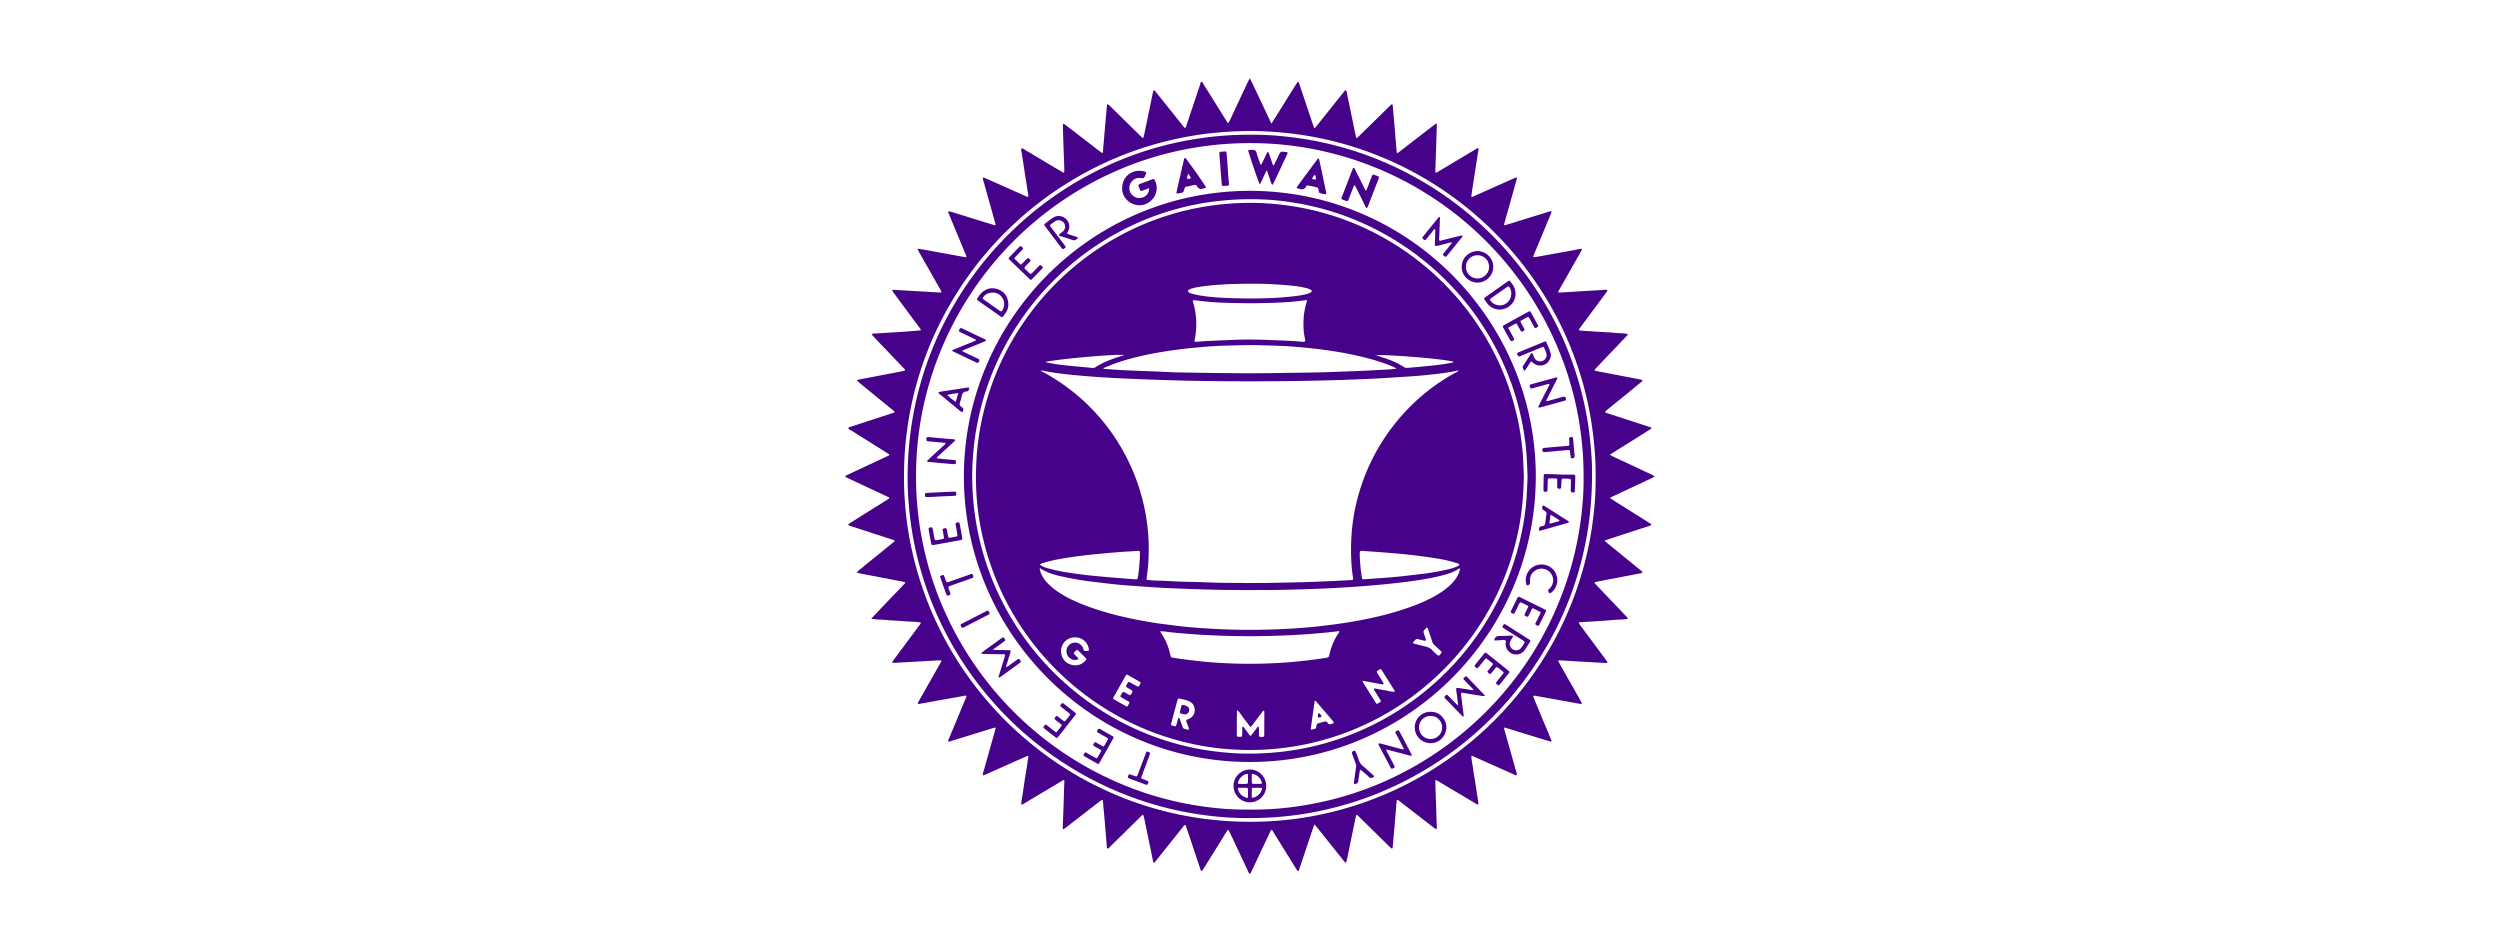
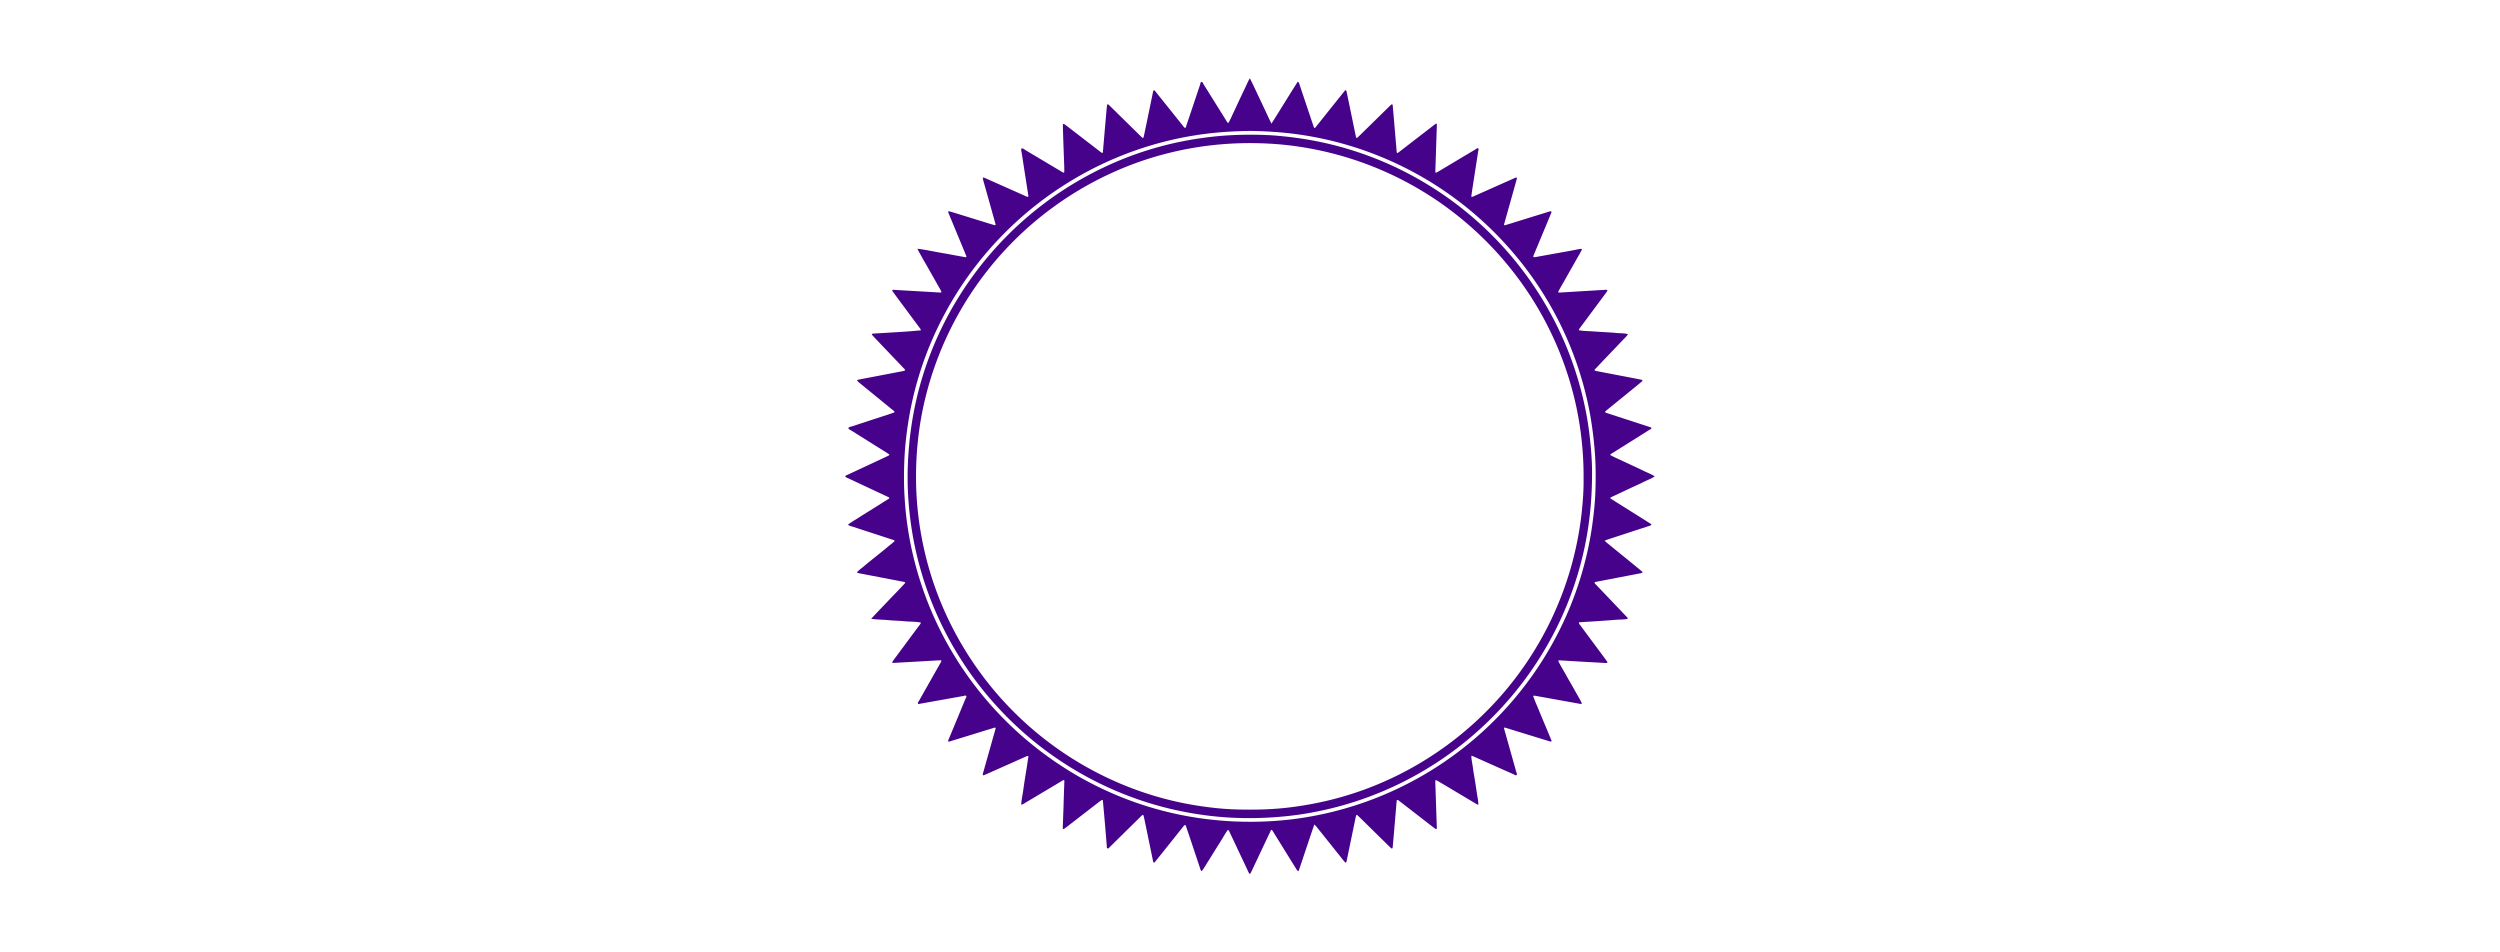
<svg xmlns="http://www.w3.org/2000/svg" xml:space="preserve" width="210" height="80" style="enable-background:new 0 0 210 80">
  <style>.st0{fill:#46028a}</style>
  <g id="Layer_1">
    <path d="M79.085 24.53c-.099-.248-.255-.473-.385-.71-.13-.242-.271-.478-.406-.717-.14-.248-.278-.497-.419-.745-.135-.239-.28-.473-.408-.715-.126-.237-.282-.46-.4-.75.725.091 1.392.245 2.066.358.674.113 1.345.252 2.01.36.064-.08.016-.132-.006-.186l-1.43-3.45a2.1 2.1 0 0 1-.056-.148c-.016-.046.02-.09.064-.08.122.032.244.064.365.101l3.024.935c.16.05.323.095.475.14.076-.046.046-.097.032-.145l-.563-2.011-.446-1.584a1.525 1.525 0 0 1-.044-.217c-.004-.031.023-.064.059-.053.07.021.138.048.205.078l3.24 1.442c.095.042.184.105.296.102.049-.095.009-.188-.005-.279-.172-1.115-.35-2.23-.517-3.347-.022-.148-.1-.301-.018-.456.153.018.263.123.386.197.99.587 1.977 1.178 2.965 1.767.037.022.073.044.11.063.079.041.122.02.122-.065 0-.18-.002-.36-.008-.538-.022-.612-.046-1.224-.067-1.836-.017-.485-.032-.97-.047-1.456 0-.042.004-.084.008-.126.005-.041.058-.067.095-.042.07.046.14.094.206.145l2.736 2.107c.075.058.15.116.23.166.043.026.083.003.089-.05.012-.115.019-.23.029-.346.081-.947.162-1.893.245-2.84.022-.251.045-.503.073-.755.009-.08.075-.103.135-.048.123.116.243.234.364.353l2.326 2.287c.03.03.06.06.092.088.1.089.141.08.168-.044.087-.402.17-.805.254-1.208l.498-2.418c.02-.092.027-.188.085-.268.08-.01.11.053.147.1l1.427 1.779c.297.37.592.743.89 1.113.05.062.088.144.18.168.084-.064.088-.167.117-.253.382-1.13.76-2.26 1.138-3.39.026-.08.024-.203.103-.22.113-.023.133.114.179.186.623.992 1.242 1.988 1.862 2.982.06.096.11.2.214.294.196-.305.316-.631.467-.94.153-.313.295-.631.443-.946.144-.306.285-.613.434-.916.152-.31.277-.633.473-.97.234.448.424.87.622 1.288l.582 1.23c.198.417.386.838.612 1.295.764-1.202 1.472-2.373 2.21-3.526.105.052.115.139.14.215l.693 2.07.504 1.5c.013.041.026.081.068.104.06-.004.086-.052.118-.092l2.076-2.598c.105-.132.211-.263.318-.394.032-.039.063-.1.12-.077.051.019.06.083.07.135l.379 1.828c.132.64.263 1.281.396 1.921.027.128.073.146.163.059.341-.331.68-.664 1.019-.997l1.718-1.686a.56.56 0 0 1 .099-.077c.032-.02.063.001.078.028a.24.24 0 0 1 .021.092l.128 1.483.2 2.366c.011.127.05.143.16.059.445-.34.887-.683 1.33-1.025l1.68-1.295c.042-.032.085-.065.131-.089a.048.048 0 0 1 .071.037c.006.052.003.105.001.158l-.12 3.672c-.002.064-.005.127-.004.19.001.044.051.072.092.05.092-.05.184-.102.275-.156.997-.595 1.993-1.191 2.991-1.785.077-.047.161-.147.247-.084.068.05.006.159-.007.24-.16 1.042-.323 2.085-.484 3.127-.035.228-.065.456-.096.68.112.041.181-.023.254-.055.946-.418 1.89-.84 2.835-1.261.212-.095.424-.189.637-.28a.116.116 0 0 1 .086.005c.034.016.025.056.016.085-.132.478-.265.956-.4 1.433-.213.762-.428 1.524-.642 2.285l-.017.061c-.03.113-.006.144.098.115.182-.052.364-.108.545-.164 1.008-.312 2.015-.626 3.024-.935.088-.027.175-.076.275-.052.053.063.01.12-.012.173a974.48 974.48 0 0 1-.898 2.164c-.166.4-.334.798-.499 1.198-.039.095-.097.186-.09.298.11.03.212 0 .315-.019 1.007-.181 2.014-.362 3.021-.545.166-.03.33-.07.497-.097.078-.012.161-.05.26.012-.152.31-.332.606-.501.907-.17.303-.343.606-.515.91l-.499.881c-.169.3-.35.594-.502.906.12.051.214.027.307.021.558-.032 1.117-.068 1.675-.102l1.897-.113c.063-.004.126-.006.19-.005.065 0 .098.05.065.1-.046.071-.094.14-.144.208l-1.303 1.755-.868 1.17c-.03.042-.07.08-.065.162.333.063.676.066 1.018.088l1.043.067c.337.022.675.03 1.01.07.342.042.693.002 1.053.107-.165.25-.378.423-.562.622-.186.201-.377.398-.567.597l-.57.595-.567.596-.564.596c.088.089.184.092.275.11.746.142 1.492.285 2.237.429.488.093.975.187 1.461.284.027.005.063.03.07.054.007.02-.013.06-.034.077-.21.177-.42.352-.634.525l-2.31 1.879c-.057.046-.108.099-.163.15.038.102.133.105.206.13.601.197 1.204.39 1.806.586l1.745.569c.05.016.119.022.129.077.014.076-.065.098-.115.13-.33.209-.66.416-.991.624l-2.2 1.38c-.051.033-.112.055-.153.132.303.18.624.308.936.456.314.15.631.294.947.441.305.144.613.284.915.435.309.154.637.269.95.467-.245.175-.505.262-.748.382-.247.121-.496.236-.745.352-.248.116-.498.23-.746.347-.249.116-.496.235-.745.351l-.738.346c-.022.099.055.116.103.146.58.366 1.161.73 1.742 1.095.465.292.93.584 1.394.878.07.044.151.077.198.163-.048.076-.13.087-.207.112l-3.28 1.073c-.136.045-.272.095-.435.151.148.177.316.286.467.413.145.123.294.241.441.361l.467.38.443.36.466.38.442.36c.154.127.306.256.475.397-.08.085-.173.092-.26.11l-1.679.322-2.02.389c-.1.02-.12.073-.047.15.29.307.582.612.874.917.576.604 1.152 1.207 1.726 1.812.056.059.133.105.14.218-.338.082-.687.057-1.03.087-.336.029-.673.053-1.01.077-.347.024-.695.047-1.043.069l-1.003.061c-.03.122.047.177.093.24.407.552.817 1.102 1.226 1.653.309.416.617.831.924 1.247.044.06.087.12.126.182.032.052-.004.1-.07.1h-.032l-2.182-.121c-.548-.032-1.096-.068-1.643-.099-.059-.003-.125-.03-.193.041.188.402.433.782.65 1.176.224.407.464.805.688 1.212.218.395.458.779.654 1.185-.09.072-.173.033-.251.019l-2.088-.376c-.53-.096-1.059-.19-1.589-.284-.051-.01-.103-.024-.17.019.143.422.335.83.503 1.247.172.43.357.857.536 1.285l.518 1.248c-.069.073-.13.041-.187.023l-1.998-.613c-.564-.174-1.128-.35-1.693-.523-.114-.035-.142-.01-.114.096.038.143.08.285.12.427.3 1.066.601 2.132.9 3.199.02.078.087.18.031.238-.08.082-.173-.015-.252-.05-.792-.348-1.582-.701-2.372-1.054l-1.04-.464c-.039-.016-.08-.024-.143-.042.004.361.094.696.136 1.037.043.345.109.688.163 1.031.052.334.106.667.153 1.001.048.342.129.679.14 1.022-.102.03-.157-.032-.218-.068l-2.365-1.411c-.309-.184-.618-.367-.927-.548-.057-.033-.108-.003-.11.06-.001.073 0 .147.003.221l.122 3.64c.002.042 0 .084-.004.126-.004.042-.06.065-.097.038-.11-.08-.221-.162-.33-.246l-2.605-2.015c-.067-.052-.134-.104-.202-.153-.069-.049-.124-.026-.132.055-.023.252-.043.504-.064.757l-.158 1.861c-.031.368-.064.736-.097 1.104a3.6 3.6 0 0 1-.024.22c-.01.06-.07.079-.117.036a5.47 5.47 0 0 1-.209-.195l-1.693-1.666a3065.368 3065.368 0 0 0-.905-.887c-.082-.073-.13-.061-.153.04-.069.32-.135.64-.201.96l-.582 2.82a.226.226 0 0 1-.084.15c-.2-.183-.349-.412-.52-.62-.175-.211-.345-.427-.516-.642l-.534-.668c-.171-.214-.34-.432-.514-.643-.171-.209-.327-.432-.544-.648-.463 1.319-.874 2.624-1.332 3.932-.117-.046-.154-.136-.2-.21-.27-.429-.536-.86-.803-1.29l-1.168-1.885c-.022-.035-.051-.065-.074-.095-.07.015-.085.066-.107.113l-1.61 3.406c-.031.065-.07.127-.111.203-.105-.075-.133-.178-.175-.268-.438-.926-.874-1.852-1.31-2.778a49.894 49.894 0 0 0-.259-.543c-.022-.046-.033-.102-.113-.124-.21.266-.369.573-.552.864l-.539.858c-.184.296-.362.595-.551.888-.183.281-.341.58-.549.849-.096-.032-.104-.11-.126-.175l-.84-2.522c-.117-.35-.238-.7-.357-1.05-.016-.048-.022-.104-.09-.134-.099.055-.158.157-.228.244-.483.602-.963 1.205-1.444 1.807-.283.355-.567.709-.852 1.063-.025.032-.057.07-.102.045-.023-.013-.038-.049-.05-.077-.01-.03-.014-.062-.02-.093-.066-.32-.13-.64-.197-.961l-.532-2.572a2.952 2.952 0 0 0-.062-.245c-.015-.052-.061-.06-.098-.032-.06.044-.111.097-.164.149l-2.55 2.512c-.058.057-.116.165-.197.137-.103-.035-.068-.162-.076-.251-.052-.6-.1-1.2-.15-1.799-.051-.589-.105-1.177-.158-1.766-.006-.073-.013-.147-.026-.22-.006-.033-.04-.053-.07-.036a1.891 1.891 0 0 0-.21.139c-.903.697-1.803 1.397-2.705 2.094-.092.071-.187.139-.282.205-.035.025-.087-.005-.09-.05a1.703 1.703 0 0 1-.002-.158l.062-1.678c.009-.232.012-.464.02-.696.014-.444.031-.887.046-1.33.002-.062.02-.125-.018-.183-.057-.028-.099.008-.144.035-1.033.617-2.065 1.235-3.1 1.85-.105.064-.206.142-.355.176.008-.369.09-.705.14-1.045.05-.334.095-.669.147-1.002.053-.344.112-.688.166-1.032.052-.332.1-.665.15-.988-.081-.064-.135-.015-.187.008-1.061.47-2.121.943-3.182 1.415-.143.063-.283.135-.445.177-.044-.121.01-.218.037-.316.17-.61.344-1.218.515-1.827l.497-1.768c.024-.087-.008-.122-.092-.096-.494.15-.988.304-1.482.456-.706.218-1.411.436-2.118.65-.087.026-.173.083-.282.045-.02-.088.03-.157.062-.231.462-1.111.925-2.222 1.383-3.334.033-.08.128-.174.058-.255-.056-.064-.16-.005-.241.01-1.195.212-2.39.427-3.584.64-.071.013-.165.06-.21.001-.06-.078.03-.153.068-.22.581-1.03 1.166-2.058 1.748-3.087.055-.097.134-.187.143-.323-.17-.02-.326-.002-.482.006l-1.707.098-1.707.095a1.854 1.854 0 0 1-.189.002.045.045 0 0 1-.039-.068c.061-.098.127-.194.196-.287l2.038-2.747c.061-.083.14-.157.169-.28-.467-.095-.932-.068-1.39-.114-.452-.046-.908-.047-1.359-.092-.456-.046-.919-.035-1.427-.112.503-.552.984-1.037 1.453-1.535.47-.498.957-.98 1.409-1.483-.026-.062-.063-.074-.106-.083l-3.669-.704c-.093-.018-.188-.027-.286-.098.183-.21.414-.355.616-.532.207-.18.423-.35.636-.523.222-.18.445-.356.667-.535.213-.173.428-.344.637-.522.206-.176.43-.333.617-.518-.04-.093-.112-.09-.167-.108-1.123-.367-2.248-.731-3.37-1.099-.126-.04-.266-.057-.384-.168.284-.226.591-.389.88-.578.283-.185.573-.36.859-.539l.886-.554.845-.535c-.02-.114-.106-.12-.168-.15-1.089-.511-2.18-1.02-3.268-1.533-.093-.044-.202-.067-.267-.16.047-.098.15-.116.232-.155.793-.373 1.587-.742 2.381-1.112.316-.148.631-.295.946-.445.055-.026.116-.048.16-.12-.1-.068-.192-.135-.288-.195-.957-.6-1.915-1.198-2.87-1.802-.11-.068-.253-.103-.3-.25.093-.099.228-.102.345-.14 1.082-.358 2.166-.71 3.249-1.063.097-.032.193-.07.284-.102.003-.11-.078-.138-.131-.182-.858-.702-1.718-1.402-2.577-2.103-.122-.1-.243-.202-.364-.305-.031-.026-.069-.054-.05-.103.018-.045.065-.05.105-.058l2.145-.41c.54-.102 1.078-.205 1.616-.31.05-.01.098-.036.144-.053 0-.096-.07-.135-.119-.186-.655-.69-1.311-1.376-1.967-2.064a90.82 90.82 0 0 1-.673-.715c-.044-.048-.025-.108.034-.118a1.26 1.26 0 0 1 .126-.014c.832-.05 1.665-.097 2.497-.152.472-.031.943-.075 1.421-.113.001-.12-.077-.184-.13-.256-.597-.807-1.196-1.612-1.793-2.417-.151-.204-.3-.408-.448-.615a.117.117 0 0 1-.013-.086c.01-.034.047-.036.078-.034l1.296.076 1.898.11c.22.014.442.027.663.038.06.003.124.032.188-.038zm25.867-13.532c-1.314.021-2.63.098-3.94.278a28.82 28.82 0 0 0-11.053 3.917 29.043 29.043 0 0 0-5.475 4.284 29.044 29.044 0 0 0-5.052 6.745 28.583 28.583 0 0 0-3.204 9.683 27.491 27.491 0 0 0-.273 3.025c-.03.96-.032 1.921.034 2.881a27.992 27.992 0 0 0 .712 4.849 28.96 28.96 0 0 0 5.954 11.897 29.537 29.537 0 0 0 2.687 2.818 29.604 29.604 0 0 0 4.17 3.19c.81.516 1.649.985 2.508 1.415a28.645 28.645 0 0 0 9.597 2.856c.83.092 1.66.158 2.494.18a29.48 29.48 0 0 0 4.52-.207 29.021 29.021 0 0 0 11.095-3.796 29.268 29.268 0 0 0 7.89-6.817 29.18 29.18 0 0 0 2.574-3.758 28.553 28.553 0 0 0 2.087-4.47 29.02 29.02 0 0 0 1.307-4.82c.12-.665.209-1.334.286-2.005.075-.64.125-1.283.146-1.925.032-.992.033-1.984-.033-2.976a32.012 32.012 0 0 0-.387-3.268 28.738 28.738 0 0 0-4.22-10.706 29.137 29.137 0 0 0-2.987-3.848 29.146 29.146 0 0 0-3.707-3.4 29.002 29.002 0 0 0-6.586-3.81 28.895 28.895 0 0 0-7.6-1.993 33.76 33.76 0 0 0-3.544-.22z" class="st0" />
    <path d="M133.731 39.83a31.262 31.262 0 0 1-.174 3.304 28.162 28.162 0 0 1-.968 4.9 28.323 28.323 0 0 1-3.068 6.925 28.784 28.784 0 0 1-5.052 6.146 28.672 28.672 0 0 1-15.368 7.327 30.155 30.155 0 0 1-5.4.264 27.377 27.377 0 0 1-2.429-.211c-.607-.08-1.21-.178-1.811-.295a28.004 28.004 0 0 1-3.397-.883 28.725 28.725 0 0 1-7.351-3.64 28.567 28.567 0 0 1-4.742-4.084 28.623 28.623 0 0 1-3.638-4.819 28.649 28.649 0 0 1-3.097-7.254 28.107 28.107 0 0 1-.798-4.129 27.795 27.795 0 0 1-.185-4.172c.042-1.245.155-2.484.35-3.716a28.214 28.214 0 0 1 1.63-5.972 28.514 28.514 0 0 1 3.264-6.027 28.939 28.939 0 0 1 11.767-9.685 28.204 28.204 0 0 1 7.7-2.213 27.473 27.473 0 0 1 3.376-.272 30.121 30.121 0 0 1 2.438.04c.958.065 1.912.173 2.861.327a28.497 28.497 0 0 1 10.022 3.654 28.76 28.76 0 0 1 4.65 3.443 28.845 28.845 0 0 1 6.782 9.225 28.677 28.677 0 0 1 1.99 5.929c.187.855.335 1.719.437 2.588.135 1.165.226 2.333.211 3.3zm-.71.281a27.378 27.378 0 0 0-.18-3.283 26.943 26.943 0 0 0-.485-2.902 27.895 27.895 0 0 0-3.905-9.22 28.316 28.316 0 0 0-6.516-6.982 28.01 28.01 0 0 0-13.79-5.532 27.818 27.818 0 0 0-2.338-.16 28.62 28.62 0 0 0-4.266.198c-1.102.135-2.19.334-3.267.598-1.252.307-2.477.699-3.674 1.178a28.28 28.28 0 0 0-4.104 2.046 28.167 28.167 0 0 0-10.757 11.793 28.052 28.052 0 0 0-2.011 5.589c-.292 1.19-.5 2.397-.626 3.615a28.029 28.029 0 0 0-.154 2.781 27.546 27.546 0 0 0 .558 5.756c.337 1.66.82 3.274 1.452 4.844A28.167 28.167 0 0 0 95.82 66.483c1.468.509 2.968.894 4.503 1.148 1.157.19 2.319.326 3.492.36 1.521.046 3.038.015 4.552-.174a29.083 29.083 0 0 0 3.39-.622 27.649 27.649 0 0 0 7.089-2.84 28.079 28.079 0 0 0 5.08-3.707 27.99 27.99 0 0 0 8.95-17.721c.101-.966.162-1.936.144-2.816z" class="st0" />
-     <path d="M104.997 16.03c13.383.022 23.97 10.917 24.01 23.912.04 13.106-10.62 24.043-23.983 24.064-13.35.02-24.057-10.863-24.057-23.99 0-13.041 10.606-23.97 24.03-23.987zm23.32 24.034c-.036-1.093-.083-2.167-.233-3.236a23.583 23.583 0 0 0-.842-3.763 23.33 23.33 0 0 0-4.931-8.617 23.276 23.276 0 0 0-4.189-3.659 23.21 23.21 0 0 0-9.95-3.843 19.789 19.789 0 0 0-2.081-.19 24.596 24.596 0 0 0-2.659.03c-.833.06-1.661.15-2.483.294a23.276 23.276 0 0 0-12.215 6.257c-.78.76-1.51 1.565-2.175 2.427a23.865 23.865 0 0 0-2.077 3.177 22.96 22.96 0 0 0-2.338 6.398c-.188.92-.324 1.85-.396 2.787a23.788 23.788 0 0 0-.084 1.898c.003 1.067.077 2.13.225 3.188a23.187 23.187 0 0 0 5.523 12.095 23.238 23.238 0 0 0 4.414 3.925 23.141 23.141 0 0 0 9.852 3.837c.774.11 1.551.18 2.331.218a24.025 24.025 0 0 0 5.48-.421 23.013 23.013 0 0 0 6.28-2.204 23.35 23.35 0 0 0 4.005-2.652 23.236 23.236 0 0 0 3.224-3.216 23.163 23.163 0 0 0 2.7-4.088c.476-.92.895-1.864 1.243-2.84a23.323 23.323 0 0 0 1.212-5.197c.1-.871.126-1.746.163-2.605z" class="st0" />
-     <path d="M96.537 15.802c-.217.08-.404.151-.591.218-.114.04-.137.027-.191-.091a.826.826 0 0 1-.025-.058c-.13-.354-.193-.343.208-.487.288-.103.572-.218.858-.324.115-.043.151-.028.205.072.139.26.185.538.154.827-.072.68-.674 1.244-1.36 1.281-.812.044-1.554-.62-1.535-1.43.026-1.16 1.063-1.662 1.9-1.395.123.04.142.088.09.216-.016.039-.034.077-.051.115-.108.233-.108.234-.371.208-.344-.035-.628.074-.818.368a.822.822 0 0 0-.04.872c.164.316.552.5.875.43.429-.094.654-.348.692-.822zM106.414 14.29c-.235.424-.364.826-.594 1.2-.131-.264-.754-2.086-.947-2.755-.012-.04-.031-.079-.002-.12.008-.004.017-.014.026-.015.179-.003.376-.045.528.04.15.085.14.295.198.45.092.245.173.494.256.733.095.013.103-.053.123-.093.13-.265.255-.532.383-.798.031-.064.048-.14.147-.179.16.373.259.77.412 1.142.084-.006.092-.066.114-.111.133-.275.276-.546.393-.828.075-.18.188-.236.368-.206.072.013.147.013.22.023.128.02.148.05.094.166-.295.63-.592 1.258-.889 1.888-.086.18-.171.362-.258.542-.027.057-.047.118-.122.156-.118-.177-.154-.385-.222-.58l-.228-.655zM114.757 16.012c.213-.45.336-.922.556-1.353.047.009.079.01.107.02.511.2.472.102.28.597-.241.62-.48 1.24-.719 1.86-.045.117-.081.239-.163.35-.11-.06-.131-.169-.175-.257-.238-.471-.47-.945-.705-1.417-.042-.085-.088-.168-.13-.248-.092.008-.095.08-.116.134-.12.303-.238.609-.357.913-.031.079-.062.158-.101.232a.09.09 0 0 1-.107.046c-.03-.01-.062-.015-.092-.027-.464-.177-.396-.116-.242-.515l.763-1.978c.019-.05.038-.098.059-.147.02-.047.026-.11.088-.12.068-.011.08.057.102.099.13.253.257.508.384.763.145.293.29.586.437.879.027.055.044.12.13.169zM106.363 66.022a1.371 1.371 0 0 1-2.745-.001c-.014-.752.632-1.387 1.391-1.382.743.006 1.353.629 1.354 1.383zm-1.2.991a.961.961 0 0 0 .842-.738c.013-.057-.018-.1-.082-.1-.22-.002-.44-.002-.66 0-.058 0-.104.03-.106.092-.01.249-.024.498.006.746zm-.013-1.626h.001c0 .105-.003.21.001.316.004.102.036.14.129.142.21.004.421.001.632-.003.069 0 .098-.04.082-.1-.103-.378-.347-.616-.72-.726-.083-.025-.122.004-.125.086-.003.095 0 .19 0 .285zm-.34 1.65c.037-.27.018-.51.017-.75 0-.074-.046-.114-.121-.114-.21 0-.419 0-.628.003-.08.001-.107.044-.084.126.116.398.381.633.816.736zm-.818-1.203c.252.024.491.018.73.008.06-.003.099-.04.102-.098.014-.24.01-.48 0-.736-.246.004-.415.119-.565.267-.152.15-.264.32-.267.559zM101.319 15.764c-.085.024-.146.038-.205.06-.246.088-.45.067-.574-.2-.042-.09-.12-.106-.213-.086-.217.047-.434.093-.652.133-.11.02-.153.082-.182.187-.083.312-.088.31-.41.37a1.724 1.724 0 0 1-.188.025c-.053.004-.083-.036-.073-.08.053-.258.112-.515.17-.772.147-.637.293-1.275.441-1.912.018-.08.022-.167.092-.225.062.005.088.054.12.095.54.703 1.549 2.148 1.674 2.405zm-1.522-1.18c-.04.16-.069.258-.088.356-.009.044.013.083.066.082.09-.003.187.009.268-.09l-.246-.348zM108.918 15.745c.545-.764 1.119-1.518 1.679-2.281.041-.057.066-.136.153-.151.068.046.071.124.086.192.184.866.366 1.733.548 2.6.008.04.022.081.023.123.001.043-.015.086-.07.085-.159-.004-.31-.05-.462-.093-.055-.016-.08-.067-.09-.12-.076-.413-.037-.322-.464-.431-.143-.037-.289-.059-.433-.09-.07-.015-.135.001-.164.063-.146.319-.392.291-.66.198-.029-.01-.06-.018-.087-.033-.018-.01-.029-.03-.059-.062zm1.532-1.065a.887.887 0 0 0-.237.332c.115.055.217.085.34.049-.03-.13-.022-.256-.103-.38zM121.952 20.381c-.05-.037-.098-.012-.146 0-.318.08-.634.161-.952.24a2.46 2.46 0 0 1-.248.043c-.035.005-.06-.022-.065-.053a.81.81 0 0 1-.01-.157c.008-.295.02-.59.029-.886.003-.104 0-.21 0-.309-.08-.044-.1.023-.127.057-.208.253-.412.509-.618.763-.039.047-.08.11-.154.077-.076-.034-.152-.083-.179-.167-.01-.029.022-.08.046-.11.197-.248.397-.493.597-.739l.72-.884c.019-.023.047-.052.078-.027a.11.11 0 0 1 .032.079 320.59 320.59 0 0 1-.056 1.55c-.003.063-.012.126-.014.19-.006.164.023.194.18.156.47-.115.94-.24 1.411-.35.12-.03.238-.094.37-.062.003.152-.121.23-.2.33-.362.455-.73.904-1.096 1.355-.039.047-.077.11-.153.082a.303.303 0 0 1-.182-.166c-.01-.027.022-.08.046-.111.19-.24.385-.477.575-.716.045-.057.107-.104.116-.185zM83.393 54.571c.544.064 1.018.016 1.5.057-.009.266-.125.483-.187.714-.062.23-.148.454-.21.71.16-.05.249-.144.35-.215.217-.15.43-.307.643-.462.066-.047.118-.03.163.027.027.033.052.067.075.102.034.052.026.102-.02.14-.1.078-.201.154-.304.229-.435.316-.87.632-1.308.946-.058.042-.111.1-.194.097-.057-.062-.006-.121.01-.175.146-.485.298-.968.447-1.452.022-.07.045-.14.061-.212.018-.08-.012-.116-.1-.117-.338-.007-.676-.008-1.014-.013a39.394 39.394 0 0 1-.791-.021c-.025-.001-.064-.027-.07-.048-.006-.02.017-.059.039-.074a168.765 168.765 0 0 1 1.64-1.19c.144-.1.168-.095.273.056.012.017.024.035.033.053.02.043.011.086-.024.114a6.065 6.065 0 0 1-.252.19c-.231.166-.463.33-.76.544zM123.759 57.965c-.001-.08-.06-.115-.103-.159-.211-.22-.426-.439-.638-.66-.12-.125-.116-.156.02-.277.017-.013.032-.029.05-.04.04-.024.08-.022.116.009.04.035.077.071.114.11.44.455.878.912 1.317 1.368.029.03.055.063.08.096.006.007.008.023.003.03-.01.014-.027.037-.039.036a8.986 8.986 0 0 1-.44-.057c-.447-.072-.894-.148-1.341-.222-.02-.003-.042-.004-.063-.005-.077-.005-.122.036-.113.112.02.178.045.356.068.533.052.408.106.816.157 1.224.005.04.001.082.001.116-.048.02-.077.009-.1-.014l-1.457-1.496c-.038-.038-.075-.083-.045-.139.04-.075.098-.142.184-.161.03-.007.078.028.106.056.186.187.368.378.554.565.08.08.151.169.282.26-.007-.251-.039-.455-.063-.66-.024-.198-.058-.396-.083-.595-.025-.207-.009-.223.19-.202.052.005.104.011.156.02l1 .161c.028.005.058-.006.087-.01zM120.18 59.794c.843-.016 1.325.74 1.314 1.3-.014.749-.595 1.337-1.322 1.332a1.322 1.322 0 0 1-1.332-1.324 1.304 1.304 0 0 1 1.34-1.308zm0 .347c-.458-.035-.985.369-.986.97 0 .455.354.948.962.968a.971.971 0 0 0 .985-.975c-.005-.548-.45-.978-.961-.963zM125.432 22.42c.013.74-.642 1.327-1.329 1.32-.69-.01-1.331-.576-1.32-1.33.012-.88.762-1.324 1.33-1.32.754.005 1.35.668 1.319 1.33zm-2.292-.016c-.034.448.357.98.975.987a.979.979 0 0 0 .97-.966.965.965 0 0 0-.98-.983c-.578-.002-.987.503-.965.962zM128.623 30.352c-.224.26-.34.563-.556.796-.113-.075-.116-.19-.156-.283-.029-.067.022-.12.055-.172l.601-.93c.029-.044.049-.095.122-.113.091.097.114.235.171.355.093.194.232.325.455.346a.532.532 0 0 0 .579-.67c-.045-.172-.128-.334-.202-.497-.026-.057-.082-.049-.136-.027l-.879.357-.878.36c-.039.017-.078.034-.117.047-.124.041-.146.032-.198-.078a1.06 1.06 0 0 1-.037-.088c-.022-.059 0-.107.052-.132.105-.05.213-.092.32-.136l1.843-.759c.04-.016.08-.027.12-.04.05-.017.087.011.104.048.126.29.263.575.355.879.103.341-.087.744-.341.922a.899.899 0 0 1-1.011.026c-.087-.058-.164-.13-.267-.21zM125.998 53.78c-.127.007-.253.016-.38.019-.098.002-.12-.053-.07-.146.08-.151.187-.232.376-.23.358.005.717-.022 1.075-.034.082-.003.114.05.073.122-.063.11-.137.213-.194.326-.1.196-.084.39.047.567a.522.522 0 0 0 .5.213.49.49 0 0 0 .308-.145.43.43 0 0 0 .062-.072c.095-.15.217-.284.274-.457-.084-.161-.257-.21-.394-.3-.43-.285-.87-.559-1.306-.837-.044-.028-.09-.055-.13-.088a.086.086 0 0 1-.02-.114 1.49 1.49 0 0 1 .086-.132c.036-.05.084-.06.137-.028.135.083.27.166.403.25l1.548.99c.036.022.073.043.106.069.046.034.073.078.037.134-.165.257-.318.525-.502.767-.224.294-.63.392-.974.27a.887.887 0 0 1-.593-.82c-.005-.102.07-.23-.01-.302-.097-.086-.241-.025-.365-.03-.031-.001-.063.004-.095.006v.002zM89.628 19.633l.596.196c.09.03.18.06.269.092.04.015.052.075.023.105-.124.128-.252.204-.447.13-.315-.118-.64-.213-.959-.318-.059-.02-.12-.036-.164-.092.048-.114.161-.16.25-.23a.713.713 0 0 0 .21-.231.531.531 0 0 0-.104-.638.546.546 0 0 0-.643-.077c-.16.1-.308.22-.45.321-.023.106.045.154.086.21.355.47.712.94 1.069 1.41.044.06.089.118.13.18.034.052.017.1-.028.137a.766.766 0 0 1-.103.072c-.05.03-.1.035-.142-.013a2.906 2.906 0 0 1-.12-.146c-.416-.545-.83-1.089-1.243-1.636-.056-.074-.128-.141-.144-.268.256-.197.512-.416.802-.586a.884.884 0 0 1 1.256 1.064c-.034.097-.085.19-.144.317zM129.877 33.67c.057.043.107.023.157.01.315-.088.63-.173.945-.26.102-.027.203-.059.305-.083.176-.04.216-.012.257.175.017.077-.002.118-.085.141-.334.096-.67.188-1.005.28-.325.09-.65.178-.975.266-.08.022-.159.06-.26.014.121-.348.321-.657.478-.987.151-.32.338-.622.47-.954-.106-.044-.184 0-.263.021-.356.096-.71.195-1.066.293-.05.014-.101.03-.153.04-.092.02-.129-.005-.16-.104-.009-.03-.014-.062-.022-.092-.016-.06.007-.102.062-.128.018-.009.038-.018.058-.024.7-.192 1.402-.383 2.103-.573.03-.008.07-.018.085.016a.116.116 0 0 1-.002.088c-.097.199-.198.396-.298.593-.191.376-.383.751-.573 1.127-.024.046-.04.096-.058.142zM80.236 36.97c-.065.122-.179.2-.277.292-.386.36-.776.714-1.164 1.07-.031.03-.065.056-.09.088-.023.029-.01.06.018.08a.13.13 0 0 0 .06.016l.881.082c.179.017.357.033.535.053.075.008.105.06.106.132 0 .162-.042.214-.203.203-.326-.022-.652-.051-.977-.08-.399-.037-.797-.076-1.196-.114-.046-.005-.068-.062-.037-.094a5.59 5.59 0 0 1 .204-.198c.38-.35.762-.698 1.141-1.049.068-.062.15-.114.187-.206-.024-.071-.086-.05-.132-.054-.41-.038-.819-.074-1.228-.11a1.186 1.186 0 0 1-.094-.012c-.14-.023-.17-.068-.153-.22.013-.114.047-.145.165-.135.546.049 1.091.1 1.637.15.126.01.253.014.378.025.082.007.171-.007.239.082zM125.925 26.002a1.31 1.31 0 0 1-1.004-.525l-.019-.025c-.3-.459-.354-.33.098-.652.506-.36 1.016-.717 1.525-1.075.06-.042.121-.083.183-.124.05-.033.103-.034.14.014.153.201.314.399.39.646.303.988-.485 1.771-1.313 1.74zm1.022-1.374a.814.814 0 0 0-.156-.495c-.061-.088-.092-.098-.179-.038-.449.314-.896.63-1.344.945a.666.666 0 0 0-.05.039c-.072.062-.075.107-.013.188a.936.936 0 0 0 .04.05c.208.243.657.447 1.095.266.377-.155.609-.498.607-.955zM80.838 29.505l.947.454c.133.064.267.126.398.194.104.055.112.091.059.204-.064.136-.099.157-.213.103-.656-.312-1.312-.626-1.967-.94-.029-.014-.054-.033-.106-.064.239-.153.472-.214.69-.308.222-.096.45-.18.673-.275.22-.095.454-.164.661-.289-.014-.088-.087-.09-.136-.115-.36-.175-.722-.346-1.083-.519-.048-.023-.095-.045-.141-.07-.066-.037-.084-.09-.05-.159.018-.038.034-.078.058-.112.034-.047.083-.062.138-.04.04.015.077.034.116.052l1.77.84c.048.023.094.048.14.075.037.022.04.085.002.103a4.58 4.58 0 0 1-.258.117c-.517.212-1.035.421-1.552.633-.046.019-.103.022-.146.116zM118.568 63.492c-.356-.063-.704-.179-1.059-.264-.346-.083-.69-.179-1.028-.267-.065.068-.01.11.01.15.184.355.371.71.557 1.064.034.065.068.131.099.198.02.044.003.084-.033.11-.043.03-.09.052-.137.076-.055.027-.102.018-.135-.035a1.854 1.854 0 0 1-.062-.11l-.932-1.762a1.35 1.35 0 0 1-.053-.114c-.025-.06.011-.108.072-.096.083.016.166.034.247.055l1.528.406c.088.023.177.053.3.034l-.474-.914c-.078-.15-.158-.298-.237-.447-.037-.07-.016-.12.048-.157.036-.022.074-.04.112-.058.056-.028.102-.013.135.037.03.043.055.09.08.136l.925 1.764c.027.053.078.102.037.194zM84.22 26.642c-.096-.001-.145-.042-.197-.079l-1.81-1.27c-.034-.025-.069-.05-.1-.077-.044-.038-.062-.085-.026-.138.117-.175.226-.358.384-.5.394-.355.856-.453 1.35-.279.496.175.793.542.866 1.07a1.25 1.25 0 0 1-.221.93l-.247.343zm-1.676-1.566c.137.145.316.238.478.353.325.234.653.462.982.69.089.062.12.051.18-.037a.963.963 0 0 0-.28-1.357c-.441-.283-1.176-.138-1.36.35zM78.401 45.777c-.123.008-.163-.015-.18-.105-.071-.383-.14-.766-.208-1.15a.49.49 0 0 1-.007-.062c-.004-.093.028-.138.119-.155.138-.024.197-.017.224.137.04.228.084.456.128.683.052.271.056.273.327.227.062-.01.123-.03.185-.038.354-.049.325-.06.265-.407-.021-.125-.046-.249-.07-.373-.014-.075.021-.12.092-.14a.893.893 0 0 1 .092-.021c.095-.016.144.011.163.102.03.144.054.29.081.434.012.062.024.124.04.185.015.059.058.089.117.079.186-.033.372-.07.558-.104.077-.014.11-.057.096-.133l-.09-.528c-.02-.114-.042-.228-.06-.343-.008-.052-.018-.111.04-.138.075-.035.153-.08.24-.036.04.02.053.062.06.105.039.207.078.414.115.621.034.187.07.373.098.56.02.131-.007.166-.143.192-.321.06-.643.117-.964.175l-1.18.214c-.053.009-.105.015-.138.02zM129.43 51.424c-.224-.112-.43-.216-.636-.317-.045-.022-.084.001-.107.04-.037.063-.068.13-.101.196-.052.104-.102.209-.154.312-.087.173-.111.195-.317.071-.053-.032-.067-.08-.042-.134.059-.124.12-.247.18-.37l.137-.283c-.03-.029-.05-.058-.076-.07-.204-.083-.383-.218-.6-.275-.167.155-.21.381-.321.569-.049.08-.086.169-.131.252-.029.054-.045.133-.116.134a.323.323 0 0 1-.224-.104c-.013-.012-.02-.039-.017-.057a.303.303 0 0 1 .029-.089c.17-.35.341-.701.516-1.05.066-.134.098-.146.22-.087.7.343 1.4.687 2.1 1.033.105.052.121.1.07.203-.176.36-.355.719-.536 1.076-.053.105-.09.112-.203.06-.144-.066-.159-.101-.092-.24.087-.18.178-.36.266-.54.05-.102.097-.207.155-.33zM88.71 61.52c.191-.162.308-.366.451-.546.04-.049.016-.1-.03-.136l-.325-.253c-.033-.026-.067-.05-.1-.077-.158-.128-.159-.175-.012-.324.042-.043.087-.057.139-.017.159.122.316.246.477.366.105.078.136.076.212-.016.114-.138.223-.28.335-.421.046-.06.05-.111-.015-.161-.117-.09-.233-.182-.35-.274l-.373-.293c-.058-.046-.07-.1-.023-.163l.059-.075c.071-.084.1-.092.183-.03.153.113.303.23.453.347.183.143.364.288.545.433.05.04.053.088.02.139-.023.035-.05.068-.076.102l-1.367 1.744a1.043 1.043 0 0 1-.04.049c-.079.088-.107.092-.212.014a12.732 12.732 0 0 1-.302-.231c-.2-.156-.4-.311-.597-.47-.148-.119-.146-.155-.016-.303.05-.058.1-.073.163-.025l.524.41c.09.07.181.137.277.21zM126.68 27.527l.468.86c.03.055.075.115.012.17-.063.053-.132.114-.223.094-.034-.007-.067-.049-.087-.083-.1-.174-.195-.35-.292-.526-.096-.175-.194-.35-.288-.527-.056-.108-.048-.138.065-.201.322-.181.646-.358.97-.536.36-.199.721-.397 1.082-.594.112-.06.149-.054.206.049.194.35.386.702.576 1.055.065.122.053.149-.075.222l-.028.015c-.105.055-.133.048-.199-.068-.108-.193-.213-.388-.32-.582-.036-.065-.07-.13-.11-.193-.03-.049-.077-.075-.133-.045l-.526.29c-.073.041-.066.095-.03.16.094.165.185.331.274.499.064.123.052.154-.072.224l-.057.028c-.069.036-.12.017-.157-.05l-.26-.47c-.016-.028-.03-.057-.047-.083-.032-.05-.077-.074-.133-.044-.194.104-.387.21-.616.336zM126.797 56.448c-.017.03-.032.07-.058.102-.242.305-.486.61-.732.913-.038.047-.074.118-.149.094a.301.301 0 0 1-.184-.161c-.02-.044.008-.082.034-.114.098-.124.199-.247.298-.37l.303-.382c-.025-.103-.092-.144-.15-.184-.147-.1-.259-.248-.43-.314-.167.086-.233.263-.358.388-.007.007-.012.017-.019.025-.193.237-.2.237-.42-.028.142-.178.286-.359.427-.542.07-.09.068-.111-.017-.181a15.944 15.944 0 0 0-.42-.337c-.084-.064-.116-.06-.184.022-.109.129-.213.261-.32.392-.067.082-.132.165-.2.244-.04.046-.07.123-.144.106a.32.32 0 0 1-.194-.151.089.089 0 0 1-.008-.059.131.131 0 0 1 .028-.056c.259-.32.517-.64.778-.957.08-.098.106-.1.208-.019.29.229.577.46.865.69l.889.712c.057.046.121.086.157.167zM85.694 20.666c.095.011.136.063.179.107.078.08.083.111.013.186-.158.17-.32.336-.48.504-.07.076-.156.141-.201.258l.513.496c.102.01.137-.068.187-.116.114-.11.219-.228.33-.34.114-.111.14-.108.257.008.1.1.1.122-.002.233-.035.039-.074.075-.11.113l-.155.158c-.228.235-.22.226.01.44.113.106.197.25.36.295.133-.073.216-.198.32-.3.128-.127.25-.258.377-.384.075-.074.103-.072.187-.001a.85.85 0 0 1 .09.088c.03.036.03.076.004.115-.006.009-.011.019-.019.026-.293.303-.585.606-.88.908-.052.054-.108.056-.164.003l-.615-.592-.98-.94c-.046-.045-.092-.088-.135-.134-.068-.074-.07-.108.006-.188.305-.32.612-.637.908-.943zM131.002 39.867c.38 0 .76-.003 1.139.002.156.002.186.032.183.19-.008.39-.024.78-.037 1.17-.002.054-.017.106-.072.13-.067.03-.212.012-.238-.032a.239.239 0 0 1-.032-.117c.001-.232.008-.464.011-.695.005-.287.004-.297-.293-.305-.547-.013-.483-.092-.51.47a18.17 18.17 0 0 1-.012.22c-.003.054-.01.107-.061.138-.054.032-.195.012-.24-.027-.037-.032-.039-.074-.038-.115.002-.18.009-.358.008-.538 0-.14-.024-.167-.162-.171-.169-.005-.338-.003-.506-.004-.077 0-.118.04-.123.113a11.712 11.712 0 0 0-.026.822c0 .174-.05.215-.239.188-.06-.008-.089-.05-.098-.106a.369.369 0 0 1-.004-.063c.005-.38.008-.76.018-1.139.004-.154.035-.18.194-.177.38.007.76.02 1.139.03v.016zM91.188 63.193l.68.379c.064.035.128.073.194.106.04.02.088.019.112-.021.114-.19.225-.382.332-.575.009-.017-.013-.061-.033-.08-.03-.028-.071-.045-.108-.066l-.385-.218c-.197-.113-.173-.146-.06-.318.03-.049.079-.067.135-.035l.333.183c.1.055.201.11.314.17.158-.21.26-.439.39-.649-.082-.116-.198-.15-.296-.208-.19-.113-.385-.218-.575-.331-.087-.051-.092-.093-.04-.184l.05-.08c.044-.063.1-.07.164-.033.358.204.716.406 1.072.612.089.051.095.086.045.181-.069.131-.142.26-.215.388l-.903 1.597a.812.812 0 0 1-.07.106c-.035.045-.081.065-.137.034a98.877 98.877 0 0 1-1.1-.625c-.062-.035-.093-.088-.05-.157.038-.061.056-.14.151-.176zM80.837 34.614c-.045.008-.082-.008-.116-.036l-1.832-1.51c-.031-.025-.071-.055-.05-.1.01-.023.048-.042.077-.047.113-.023.228-.04.343-.058l2-.306c.031-.005.063-.012.094-.01.016.003.039.022.043.038.032.122-.048.29-.167.292-.305.006-.416.18-.461.45-.032.186-.097.367-.147.55-.028.102-.006.187.085.25.017.011.032.027.048.04.175.147.239.154.083.447zm-.344-1.606c-.331.07-.618.068-.93.18.255.199.448.414.725.56l.205-.74zM129.307 44.575c-.052-.067-.028-.14-.015-.212a.17.17 0 0 1 .119-.134c.117-.044.277-.031.34-.145.058-.104.058-.243.077-.367.027-.177.046-.356.074-.533.016-.104-.005-.186-.103-.242-.064-.036-.122-.082-.183-.124a.161.161 0 0 1-.073-.163c.007-.062-.002-.134.055-.174.066-.047.12.012.17.044.641.406 1.282.814 1.922 1.222a.76.76 0 0 1 .077.056c.03.026.015.088-.028.101-.12.038-.242.074-.364.109-.628.18-1.256.36-1.885.538-.059.016-.117.048-.183.024zm.942-1.336-.093.67c-.007.055.038.081.079.07.214-.053.427-.112.64-.174.043-.013.11-.004.12-.098a10.775 10.775 0 0 0-.746-.468zM128.522 48.859s.004.031.006.063c.005.137-.079.232-.224.244-.043.004-.077-.027-.09-.073-.067-.25-.07-.5.008-.748.29-.92 1.402-1.209 2.11-.628.668.55.647 1.593-.082 2.101-.052.036-.103.018-.134-.034a.986.986 0 0 1-.065-.144c-.016-.043-.004-.082.028-.115.05-.053.107-.102.154-.159a.96.96 0 0 0-.086-1.341.978.978 0 0 0-1.324.002c-.231.215-.324.487-.3.832zM102.833 12.725c-.005 0 .037-.003.08-.004.061 0 .095.038.108.093a.96.96 0 0 1 .024.155c.05.672.097 1.343.147 2.014.012.158.034.314.044.472.006.098-.028.135-.124.145-.115.011-.23.017-.346.024-.076.005-.118-.034-.13-.107a2.324 2.324 0 0 1-.024-.187l-.183-2.39a.83.83 0 0 1-.002-.064c0-.073.032-.12.107-.128.084-.009.168-.013.299-.023zM113.732 65.714l.111-.81c.023-.167.042-.334.072-.5.022-.122-.023-.228-.062-.336-.093-.257-.193-.512-.285-.77-.044-.124.098-.263.233-.23.043.01.067.049.083.09.086.225.184.448.253.679.064.212.184.37.35.51.304.26.6.53.896.797.067.06.057.11-.017.143-.028.013-.058.023-.087.037-.096.044-.18.03-.26-.043-.18-.16-.366-.317-.55-.475-.047-.041-.095-.083-.145-.12a.06.06 0 0 0-.096.038c-.028.177-.054.354-.08.53-.016.105-.038.208-.044.313-.008.16-.091.244-.241.282-.1.025-.14 0-.13-.135zM129.957 37.963c-.117.006-.17.01-.222.01-.123 0-.16-.036-.176-.17-.013-.11.015-.15.131-.168.125-.02.25-.035.377-.046l1.608-.135c.14-.012.157-.03.151-.18-.005-.136-.021-.273-.025-.41-.003-.115.176-.207.28-.145.024.014.043.048.05.077.012.05.016.104.02.156.04.452.082.904.118 1.356.011.142-.146.239-.278.176a.11.11 0 0 1-.05-.074c-.024-.167-.041-.334-.063-.502-.01-.08-.046-.112-.126-.106-.252.019-.504.04-.756.062-.368.034-.735.07-1.04.099zM95.868 65.386c.158.063.323.128.488.196.12.05.136.093.086.218-.048.123-.088.146-.218.099-.446-.163-.89-.329-1.334-.496-.163-.061-.176-.098-.107-.26.016-.038.042-.071.07-.117l.542.186c.074.025.123-.005.15-.073.054-.136.107-.274.158-.412.182-.484.363-.968.546-1.45.062-.166.071-.167.227-.107.131.05.152.084.105.211-.215.583-.434 1.165-.65 1.747-.03.077-.075.15-.063.258zM81.763 48.428c-.006.083-.045.111-.099.13-.248.088-.495.177-.744.264-.377.134-.755.265-1.131.4-.132.048-.145.078-.102.213.045.14.097.278.144.418.02.06-.007.102-.06.127-.038.017-.08.028-.118.043-.074.03-.123.003-.15-.067-.058-.157-.116-.316-.172-.474-.113-.318-.223-.636-.335-.953-.018-.051-.037-.108.013-.145.067-.05.145-.095.231-.075.031.007.06.057.075.094.055.137.101.277.155.414.04.1.074.119.166.088.15-.05.297-.107.446-.16l1.31-.46c.05-.018.099-.04.149-.054.108-.034.152-.012.194.096.014.039.022.08.028.101zM83.128 51.545c-.032.06-.09.087-.145.116l-1.992 1.02c-.028.014-.056.029-.085.042-.057.027-.104.006-.136-.04-.03-.044-.051-.092-.073-.14-.02-.044-.002-.086.032-.111.041-.03.091-.052.138-.076l1.933-.996c.037-.02.076-.036.113-.055.057-.028.103-.012.134.038a.434.434 0 0 1 .081.202zM78.998 41.7c-.326.018-.651.038-.977.055a2.077 2.077 0 0 1-.22-.001c-.062-.004-.092-.045-.1-.103a.88.88 0 0 1-.005-.126c.001-.06.035-.098.092-.11.062-.01.125-.018.188-.02.683-.032 1.366-.063 2.05-.093.063-.003.126-.004.189-.005.061 0 .099.03.106.091.006.052.01.105.009.157a.09.09 0 0 1-.072.09.49.49 0 0 1-.094.013l-1.166.054V41.7zM128.002 39.917c-.02 1.365-.108 2.616-.315 3.858a22.702 22.702 0 0 1-2.53 7.29 23.014 23.014 0 0 1-4.458 5.72 23.09 23.09 0 0 1-5.294 3.72 22.827 22.827 0 0 1-7.776 2.342c-1.198.137-2.4.183-3.605.131a22.84 22.84 0 0 1-2.52-.239 23.044 23.044 0 0 1-4.969-1.347 23.167 23.167 0 0 1-11.53-9.99 22.769 22.769 0 0 1-2.368-5.917 22.25 22.25 0 0 1-.645-6.12c.017-.516.04-1.034.09-1.548a22.865 22.865 0 0 1 2.133-7.676 23.196 23.196 0 0 1 5.023-6.858 23.049 23.049 0 0 1 8.526-5.083 22.808 22.808 0 0 1 3.782-.9 23.287 23.287 0 0 1 4.546-.235c.748.034 1.493.114 2.235.22a22.864 22.864 0 0 1 9.98 4.008 22.947 22.947 0 0 1 4.459 4.157 22.972 22.972 0 0 1 4.772 10.015c.176.87.3 1.746.374 2.63.052.643.064 1.286.09 1.822zm-5.44-8.792c-.072.006-.148.004-.218.02-.63.145-1.27.217-1.908.292-.797.094-1.596.159-2.397.208-.906.056-1.812.122-2.718.165a193.699 193.699 0 0 1-5.634.18c-2.872.052-5.743.053-8.615.013a198.284 198.284 0 0 1-3.894-.1c-1.223-.041-2.447-.09-3.67-.155a70.914 70.914 0 0 1-2.431-.167c-1.157-.1-2.313-.205-3.452-.438a.46.46 0 0 0-.248-.002c0-.026.004-.029.012-.008l-.02-.005c.113.057.228.111.338.172.686.375 1.343.796 1.97 1.263 1.33.99 2.493 2.15 3.479 3.482a17.08 17.08 0 0 1 3.29 8.776c.063.778.058 1.56.019 2.342-.024.474-.086.945-.153 1.415-.014.098.017.136.117.143.253.02.505.045.758.05.887.02 1.77.092 2.658.105 1.044.015 2.089.073 3.133.083 1.5.014 2.998.022 4.497-.011.76-.017 1.52-.028 2.28-.053.801-.026 1.602-.064 2.403-.1.454-.02.907-.044 1.36-.07.146-.01.163-.035.14-.176a12.11 12.11 0 0 1-.145-1.385c-.077-1.556.02-3.099.358-4.625a16.901 16.901 0 0 1 3.22-6.843 16.743 16.743 0 0 1 5.065-4.335c.136-.076.283-.134.4-.244.01-.003.02-.004.03-.009.006-.004.01-.012.015-.018a10.1 10.1 0 0 1-.038.035zm-35.2 16.594c-.04.071-.015.133 0 .193.1.387.308.715.574 1.007.272.299.581.553.915.78.64.434 1.333.77 2.05 1.057 1.545.615 3.147 1.027 4.777 1.336.695.132 1.391.251 2.093.337.629.077 1.256.165 1.887.227.661.065 1.325.111 1.989.15a55.91 55.91 0 0 0 5.477.06 48.478 48.478 0 0 0 5.202-.45 40.32 40.32 0 0 0 2.495-.426c.878-.182 1.75-.393 2.607-.658 1-.309 1.982-.664 2.907-1.158.589-.315 1.147-.674 1.615-1.158.274-.284.496-.602.63-.978.033-.096.069-.191.027-.317-.494.364-1.056.508-1.618.652-.624.16-1.258.27-1.895.367-.908.137-1.82.242-2.733.335a99.852 99.852 0 0 1-6.447.41c-1.066.036-2.132.07-3.198.074-1.764.007-3.527.016-5.29-.038a186.73 186.73 0 0 1-3.988-.156c-.548-.029-1.095-.071-1.643-.11-.642-.048-1.285-.089-1.925-.15-.662-.064-1.321-.151-1.981-.227a24.422 24.422 0 0 1-2.436-.398c-.73-.16-1.465-.313-2.091-.76zm5.322-16.77c.015.02.02.032.025.033.568.04 1.136.088 1.705.116.822.04 1.645.065 2.467.098.738.03 1.476.073 2.215.088a401.1 401.1 0 0 0 4.401.062c1.383.013 2.765.008 4.148-.018 1.467-.027 2.934-.025 4.4-.088.707-.03 1.414-.047 2.12-.078.79-.036 1.581-.079 2.371-.122.242-.014.484-.04.725-.06.005 0 .008-.014.02-.036a2.835 2.835 0 0 0-.476-.227c-1.14-.456-2.326-.753-3.528-.993-1.564-.313-3.147-.491-4.736-.614-.905-.07-1.813-.086-2.72-.111-.92-.026-1.837.005-2.755.032a29.44 29.44 0 0 0-1.675.084c-.767.066-1.535.129-2.299.228-1.214.158-2.42.357-3.61.65-.862.211-1.71.464-2.526.816-.094.04-.195.069-.272.14zm4.8 22.071c-.03.077.019.112.045.155.083.134.176.264.25.403.233.44.416.9.518 1.39.058.275.077.252.296.288.688.112 1.378.197 2.07.275 1.145.129 2.293.193 3.444.219a41.526 41.526 0 0 0 7.32-.497c.133-.02.202-.075.232-.21.15-.687.405-1.332.816-1.908.016-.023.031-.063.022-.084-.019-.047-.067-.034-.108-.028-.953.123-1.91.2-2.868.267-.874.061-1.75.097-2.626.122a66.757 66.757 0 0 1-4.876-.037c-.538-.024-1.077-.043-1.613-.088-.81-.067-1.622-.115-2.428-.222-.165-.023-.332-.03-.494-.044zm2.864-24.337c.027.008.057.024.087.024.084 0 .168-.006.252-.012.232-.016.463-.04.695-.05.675-.032 1.35-.058 2.025-.088a36.495 36.495 0 0 1 3.071-.003c.654.026 1.308.051 1.962.082.273.013.547.039.82.058.084.006.169.014.253.015.1 0 .133-.038.119-.134-.041-.271-.104-.541-.122-.813-.053-.806-.002-1.604.25-2.379.016-.048.041-.097.017-.151-.07-.047-.143-.01-.214-.002-.356.038-.712.089-1.07.119-.894.075-1.79.095-2.688.115-.855.02-1.71 0-2.565-.023-.707-.02-1.413-.05-2.117-.132a57.597 57.597 0 0 0-.818-.09c-.082-.008-.118.035-.1.114.014.062.035.122.052.182.264.953.297 1.915.125 2.886-.017.092-.066.18-.034.282zm13.876 18.15c.027.517.079 1.115.18 1.708.018.103.045.128.147.122.22-.012.441-.033.662-.05.662-.049 1.325-.087 1.986-.15.702-.066 1.402-.156 2.104-.236a20.607 20.607 0 0 0 2.272-.387 4.15 4.15 0 0 0 .725-.222c.11-.048.241-.073.29-.208-.08-.098-.202-.103-.31-.137-.787-.248-1.6-.373-2.413-.488a51.337 51.337 0 0 0-1.884-.228c-.607-.064-1.217-.11-1.826-.16-.484-.038-.968-.066-1.451-.103-.54-.04-.492-.102-.482.54zm-26.874.59c.21.18.433.243.655.308 1.016.296 2.063.423 3.108.557.491.064.986.102 1.479.15.21.021.42.04.63.057.714.057 1.429.112 2.143.168.17.014.187-.031.211-.16.098-.497.126-1.003.164-1.507.015-.2.012-.4.01-.601 0-.096-.039-.13-.138-.125-.19.01-.379.033-.568.042-.938.045-1.872.132-2.807.22a40.075 40.075 0 0 0-3.01.388c-.519.089-1.036.192-1.54.351-.108.035-.223.055-.337.152zm17.948-23.591c-1.566.001-2.82.047-4.068.195-.355.042-.71.094-1.056.192a1.048 1.048 0 0 0-.32.132c-.088.06-.09.145-.001.203.144.094.31.131.474.169.773.177 1.562.246 2.35.287 1.275.066 2.551.08 3.827.035.855-.03 1.706-.089 2.552-.208.271-.038.54-.09.804-.17a.892.892 0 0 0 .258-.114c.09-.063.093-.147.003-.201a1.379 1.379 0 0 0-.35-.141c-.48-.131-.974-.19-1.466-.234-1.103-.101-2.21-.153-3.007-.145zm10.27 6.005c.26.085.52.169.778.256.551.185 1.085.41 1.57.732.128.085.254.086.392.073.608-.058 1.217-.11 1.824-.172a19.122 19.122 0 0 0 1.846-.261c.049-.01.105-.012.12-.078-1.038-.283-5.855-.623-6.53-.55zm-27.765.568c.115.037.152.054.192.06.27.048.54.1.81.139.973.135 1.953.2 2.929.301a.464.464 0 0 0 .328-.082c.19-.132.397-.24.607-.34.439-.21.894-.377 1.357-.523.128-.04.254-.083.413-.136-.592-.108-5.492.322-6.636.581zm16.138 29.251c-.048.075-.042.138-.043.199l-.007 1.266c0 .21-.001.422.002.633.002.098.036.132.132.138.074.004.148.001.221-.002.049-.002.077-.038.084-.08.01-.062.013-.126.015-.189.003-.158.002-.316.005-.474.001-.04-.004-.092.05-.102.05-.01.07.037.093.068.145.195.287.392.434.585.034.045.06.113.154.1l.473-.619c.032-.041.063-.084.098-.123.012-.013.038-.025.054-.021.015.003.036.025.038.041.006.052.005.105.005.157l.003.538c0 .045.011.098.049.11a.592.592 0 0 0 .34 0c.017-.004.036-.026.04-.043a.531.531 0 0 0 .017-.124l.006-1.867c0-.042-.005-.084-.01-.126 0-.008-.01-.02-.017-.021-.019-.004-.046-.01-.056 0a1.038 1.038 0 0 0-.103.118c-.255.337-.507.675-.764 1.01-.062.08-.105.183-.236.227-.174-.23-.347-.468-.53-.698-.18-.227-.32-.487-.547-.7zM90.319 53.54c-.76-.044-1.39.733-1.14 1.513.14.439.446.711.895.806.427.09.792-.04 1.092-.353.113-.119.113-.152.005-.26-.186-.188-.374-.374-.562-.56a.976.976 0 0 0-.095-.082.064.064 0 0 0-.085.003 3.556 3.556 0 0 0-.181.177c-.07.075-.07.103.01.186.094.1.194.194.289.293.056.06.037.117-.046.138-.07.018-.144.039-.216.037a.73.73 0 0 1-.693-.625.721.721 0 0 1 .483-.798c.34-.118.721.045.883.374a.615.615 0 0 1 .061.178c.014.097.076.117.156.118.063 0 .127 0 .19-.006.078-.007.108-.048.101-.127-.047-.52-.528-1.034-1.147-1.012zm8.69 6.73c.084.084.099.158.124.227.069.188.137.376.208.564.027.069.056.14.142.155.123.022.235.095.366.073.069-.125-.047-.214-.064-.323-.01-.06-.043-.118-.062-.178-.032-.098-.12-.199-.063-.294.036-.06.144-.075.22-.11.019-.009.038-.017.057-.028.278-.165.429-.417.42-.732-.008-.314-.158-.575-.453-.71-.27-.123-.563-.176-.852-.238-.057-.012-.101.017-.122.075-.014.04-.031.079-.042.12-.169.63-.337 1.263-.504 1.895-.032.121-.015.154.102.182.09.022.176.073.282.051.12-.22.114-.486.24-.73zm16.413-2.438c.285.026.569.103.858.142.29.04.572.142.87.134.023-.094-.037-.147-.074-.207l-.974-1.554c-.11-.175-.12-.177-.293-.07l-.105.07c-.068.044-.067.099-.029.16.146.233.293.464.435.698.048.079.123.148.107.256-.093.044-.185.01-.276-.006l-1.398-.257c-.032-.006-.064-.004-.076.03a.08.08 0 0 0 .01.06c.361.581.723 1.163 1.086 1.744.066.105.097.11.205.048a2.24 2.24 0 0 0 .135-.082c.103-.069.111-.096.045-.204-.165-.27-.334-.538-.5-.807-.026-.042-.069-.082-.026-.155zm-21.07.281c.149.045.277.139.415.215.163.09.176.122.287-.08.025-.046.049-.093.07-.142.018-.045 0-.086-.038-.109-.107-.066-.218-.127-.327-.192-.209-.125-.21-.132-.09-.337.026-.046.054-.09.083-.135.035-.053.087-.058.138-.03.167.09.33.186.497.277.244.133.25.13.38-.112l.015-.027c.049-.096.046-.125-.049-.179-.338-.194-.68-.384-1.02-.576-.056-.032-.1-.014-.135.034-.018.026-.032.054-.048.082l-.995 1.764c-.062.111-.06.12.064.193.283.164.565.33.852.486.24.13.214.18.372-.108.075-.137.068-.16-.078-.245-.11-.063-.224-.118-.332-.184-.368-.226-.378-.135-.118-.554.01-.016.033-.024.057-.04zm15.794 2.807.003.001c-.013.094-.028.188-.04.282-.006.06.036.094.1.08.062-.012.122-.034.183-.046.11-.02.178-.086.175-.192-.006-.219.129-.288.309-.325.082-.017.164-.042.242-.072.171-.065.322-.076.434.107.059.095.154.102.253.07.07-.023.14-.049.206-.08.028-.013.044-.048.023-.079a1.63 1.63 0 0 0-.113-.15c-.431-.505-.864-1.009-1.296-1.513-.034-.04-.07-.079-.107-.116-.03-.032-.085-.012-.094.032l-.006.03-.272 1.971zm8.524-6.896c.093.03.17.057.249.078.265.068.53.14.798.199.233.052.435.149.599.326.093.1.198.19.298.284.231.215.236.215.434-.027.007-.009.013-.018.02-.025.042-.048.04-.095-.005-.138-.183-.174-.364-.352-.553-.52a.68.68 0 0 1-.205-.311c-.11-.342-.226-.68-.342-1.02-.019-.056-.022-.125-.132-.16-.057.067-.122.15-.194.225-.068.07-.074.144-.044.232.058.17.112.34.166.512.016.048.038.1-.016.143-.128.005-.248-.035-.37-.067a6.021 6.021 0 0 0-.276-.07c-.063-.013-.132-.018-.179.033-.084.09-.187.167-.248.306z" class="st0" />
-     <path d="M99.898 59.59c-.003.266-.173.43-.39.417-.062-.004-.123-.022-.184-.038-.233-.061-.237-.068-.178-.303a9.23 9.23 0 0 1 .099-.366c.02-.07.07-.1.145-.08.113.027.229.046.33.106.119.07.177.176.178.264zM111.03 60.164a.408.408 0 0 1-.223.105c-.077.015-.118-.021-.111-.101.005-.062.014-.124.028-.184a.128.128 0 0 1 .042-.073c.029-.02.06.003.08.026.06.07.116.142.184.227z" class="st0" />
  </g>
</svg>